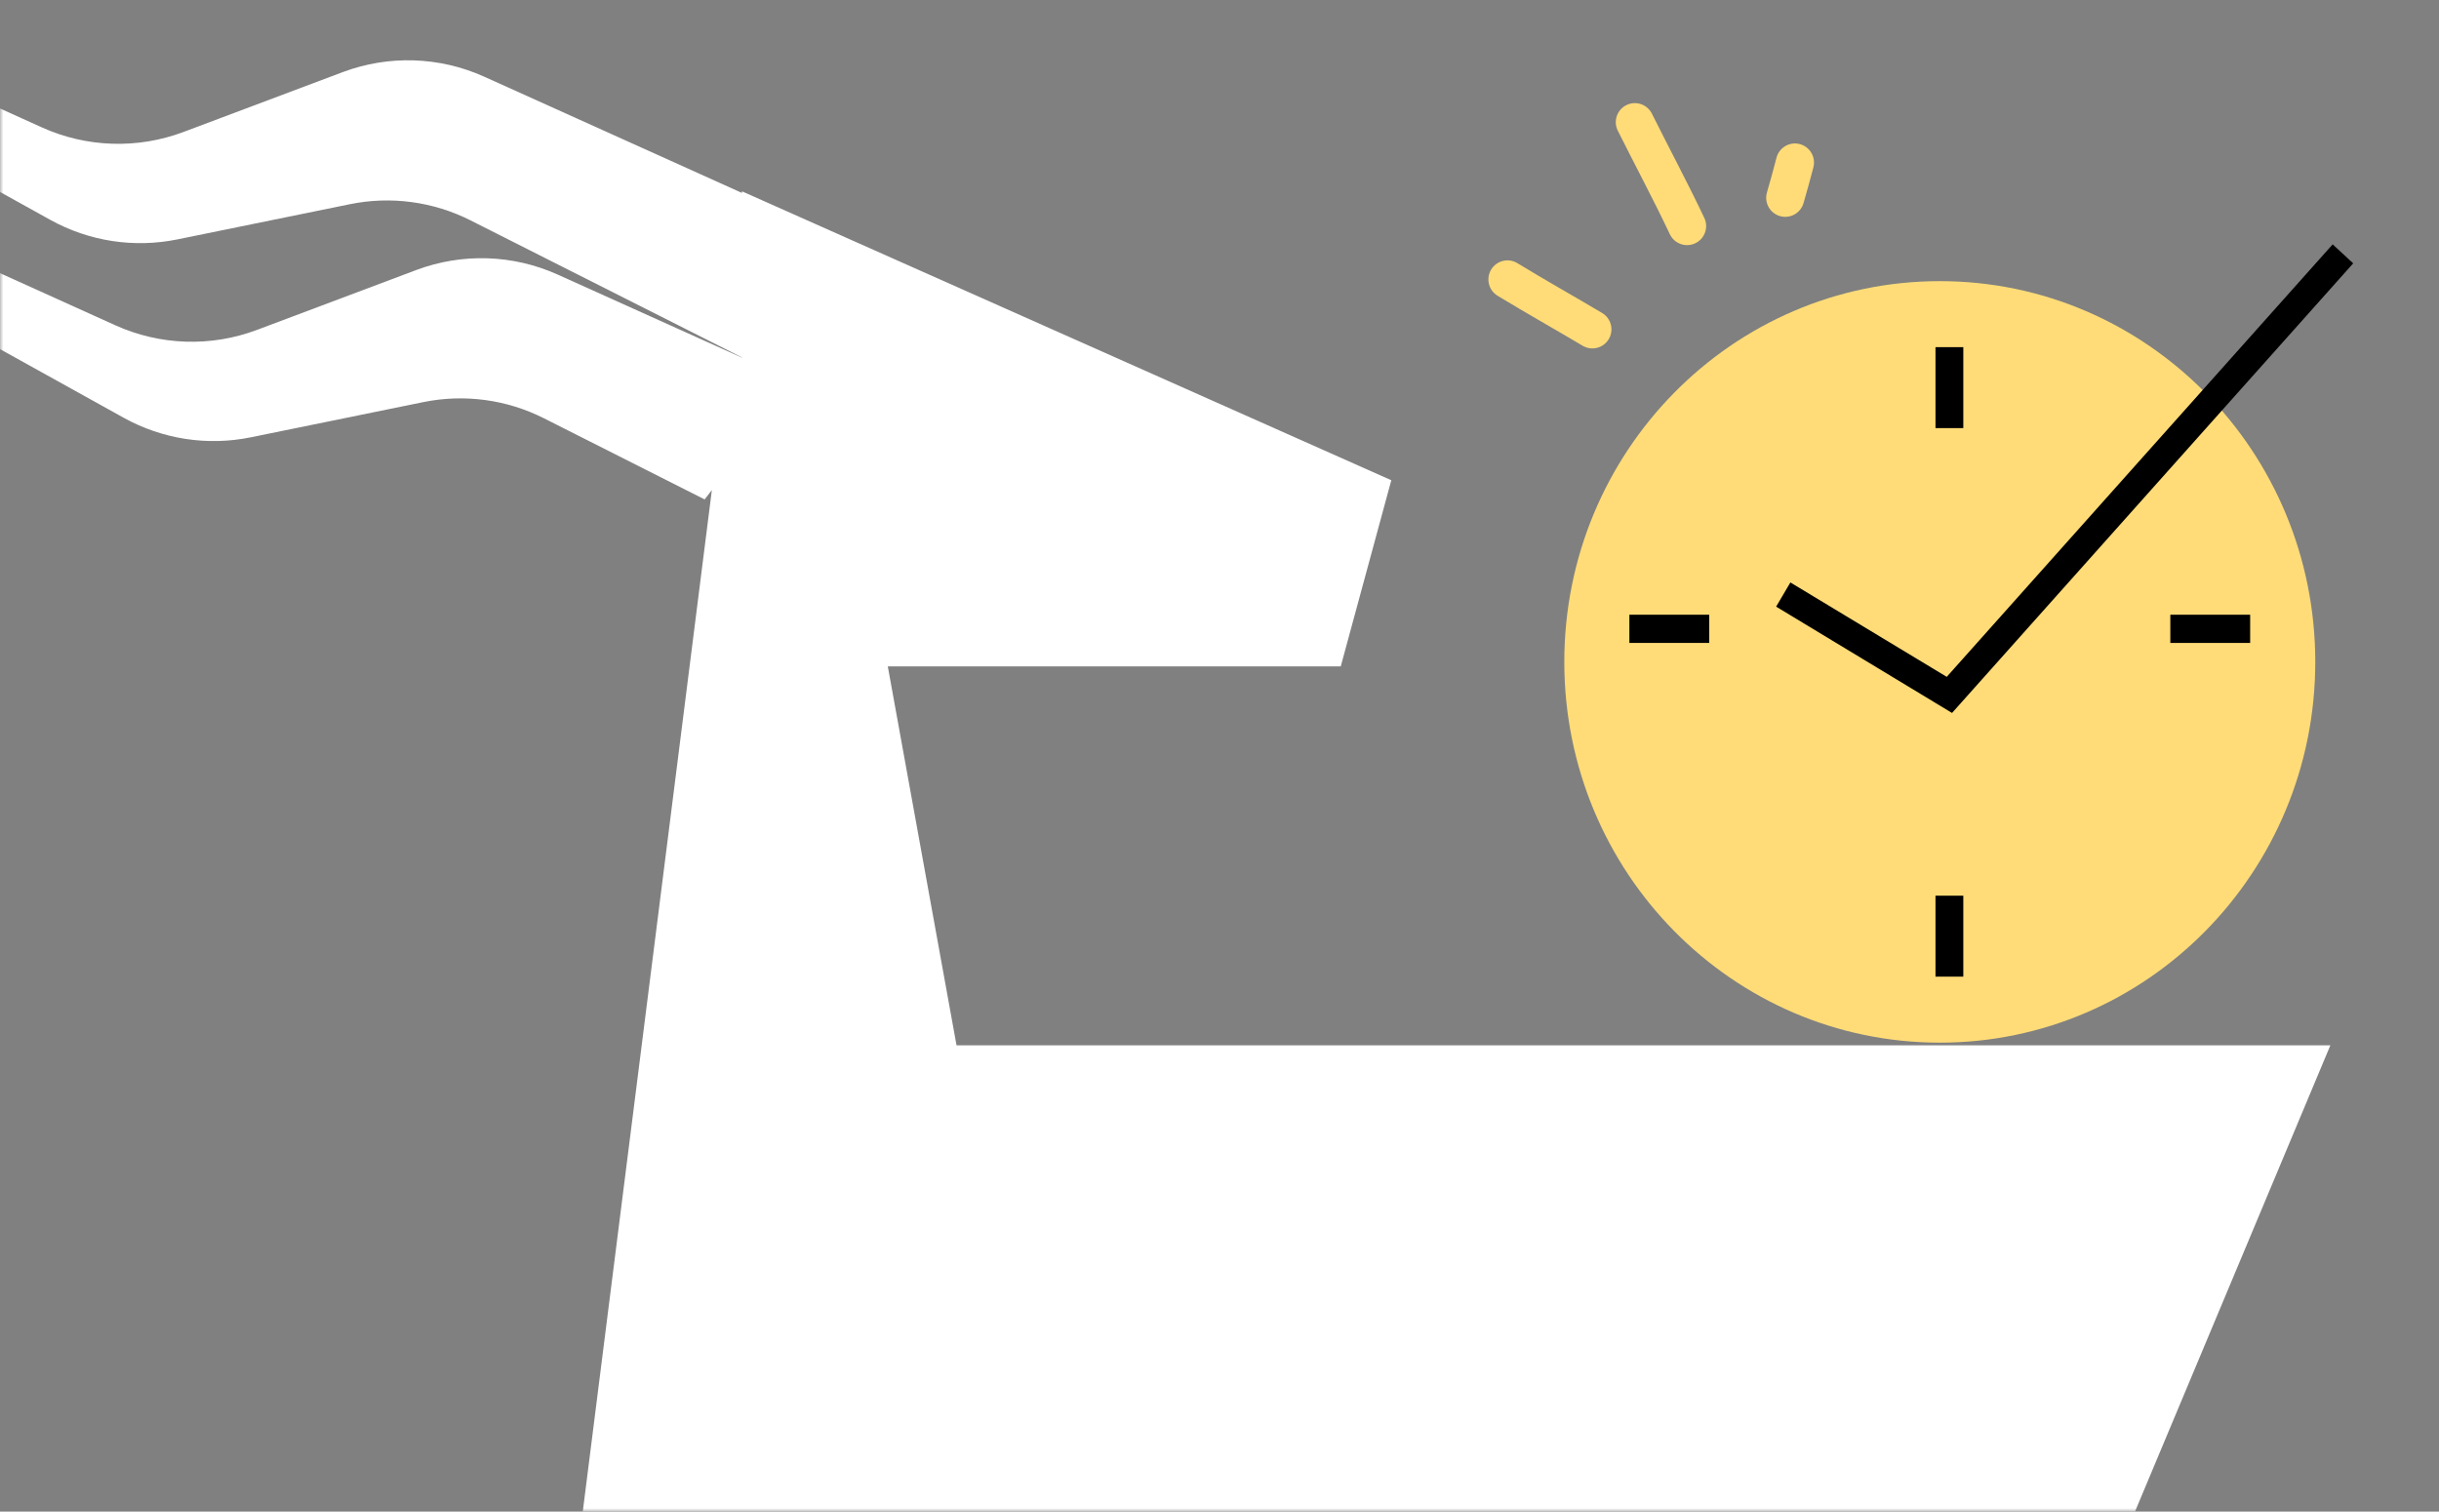
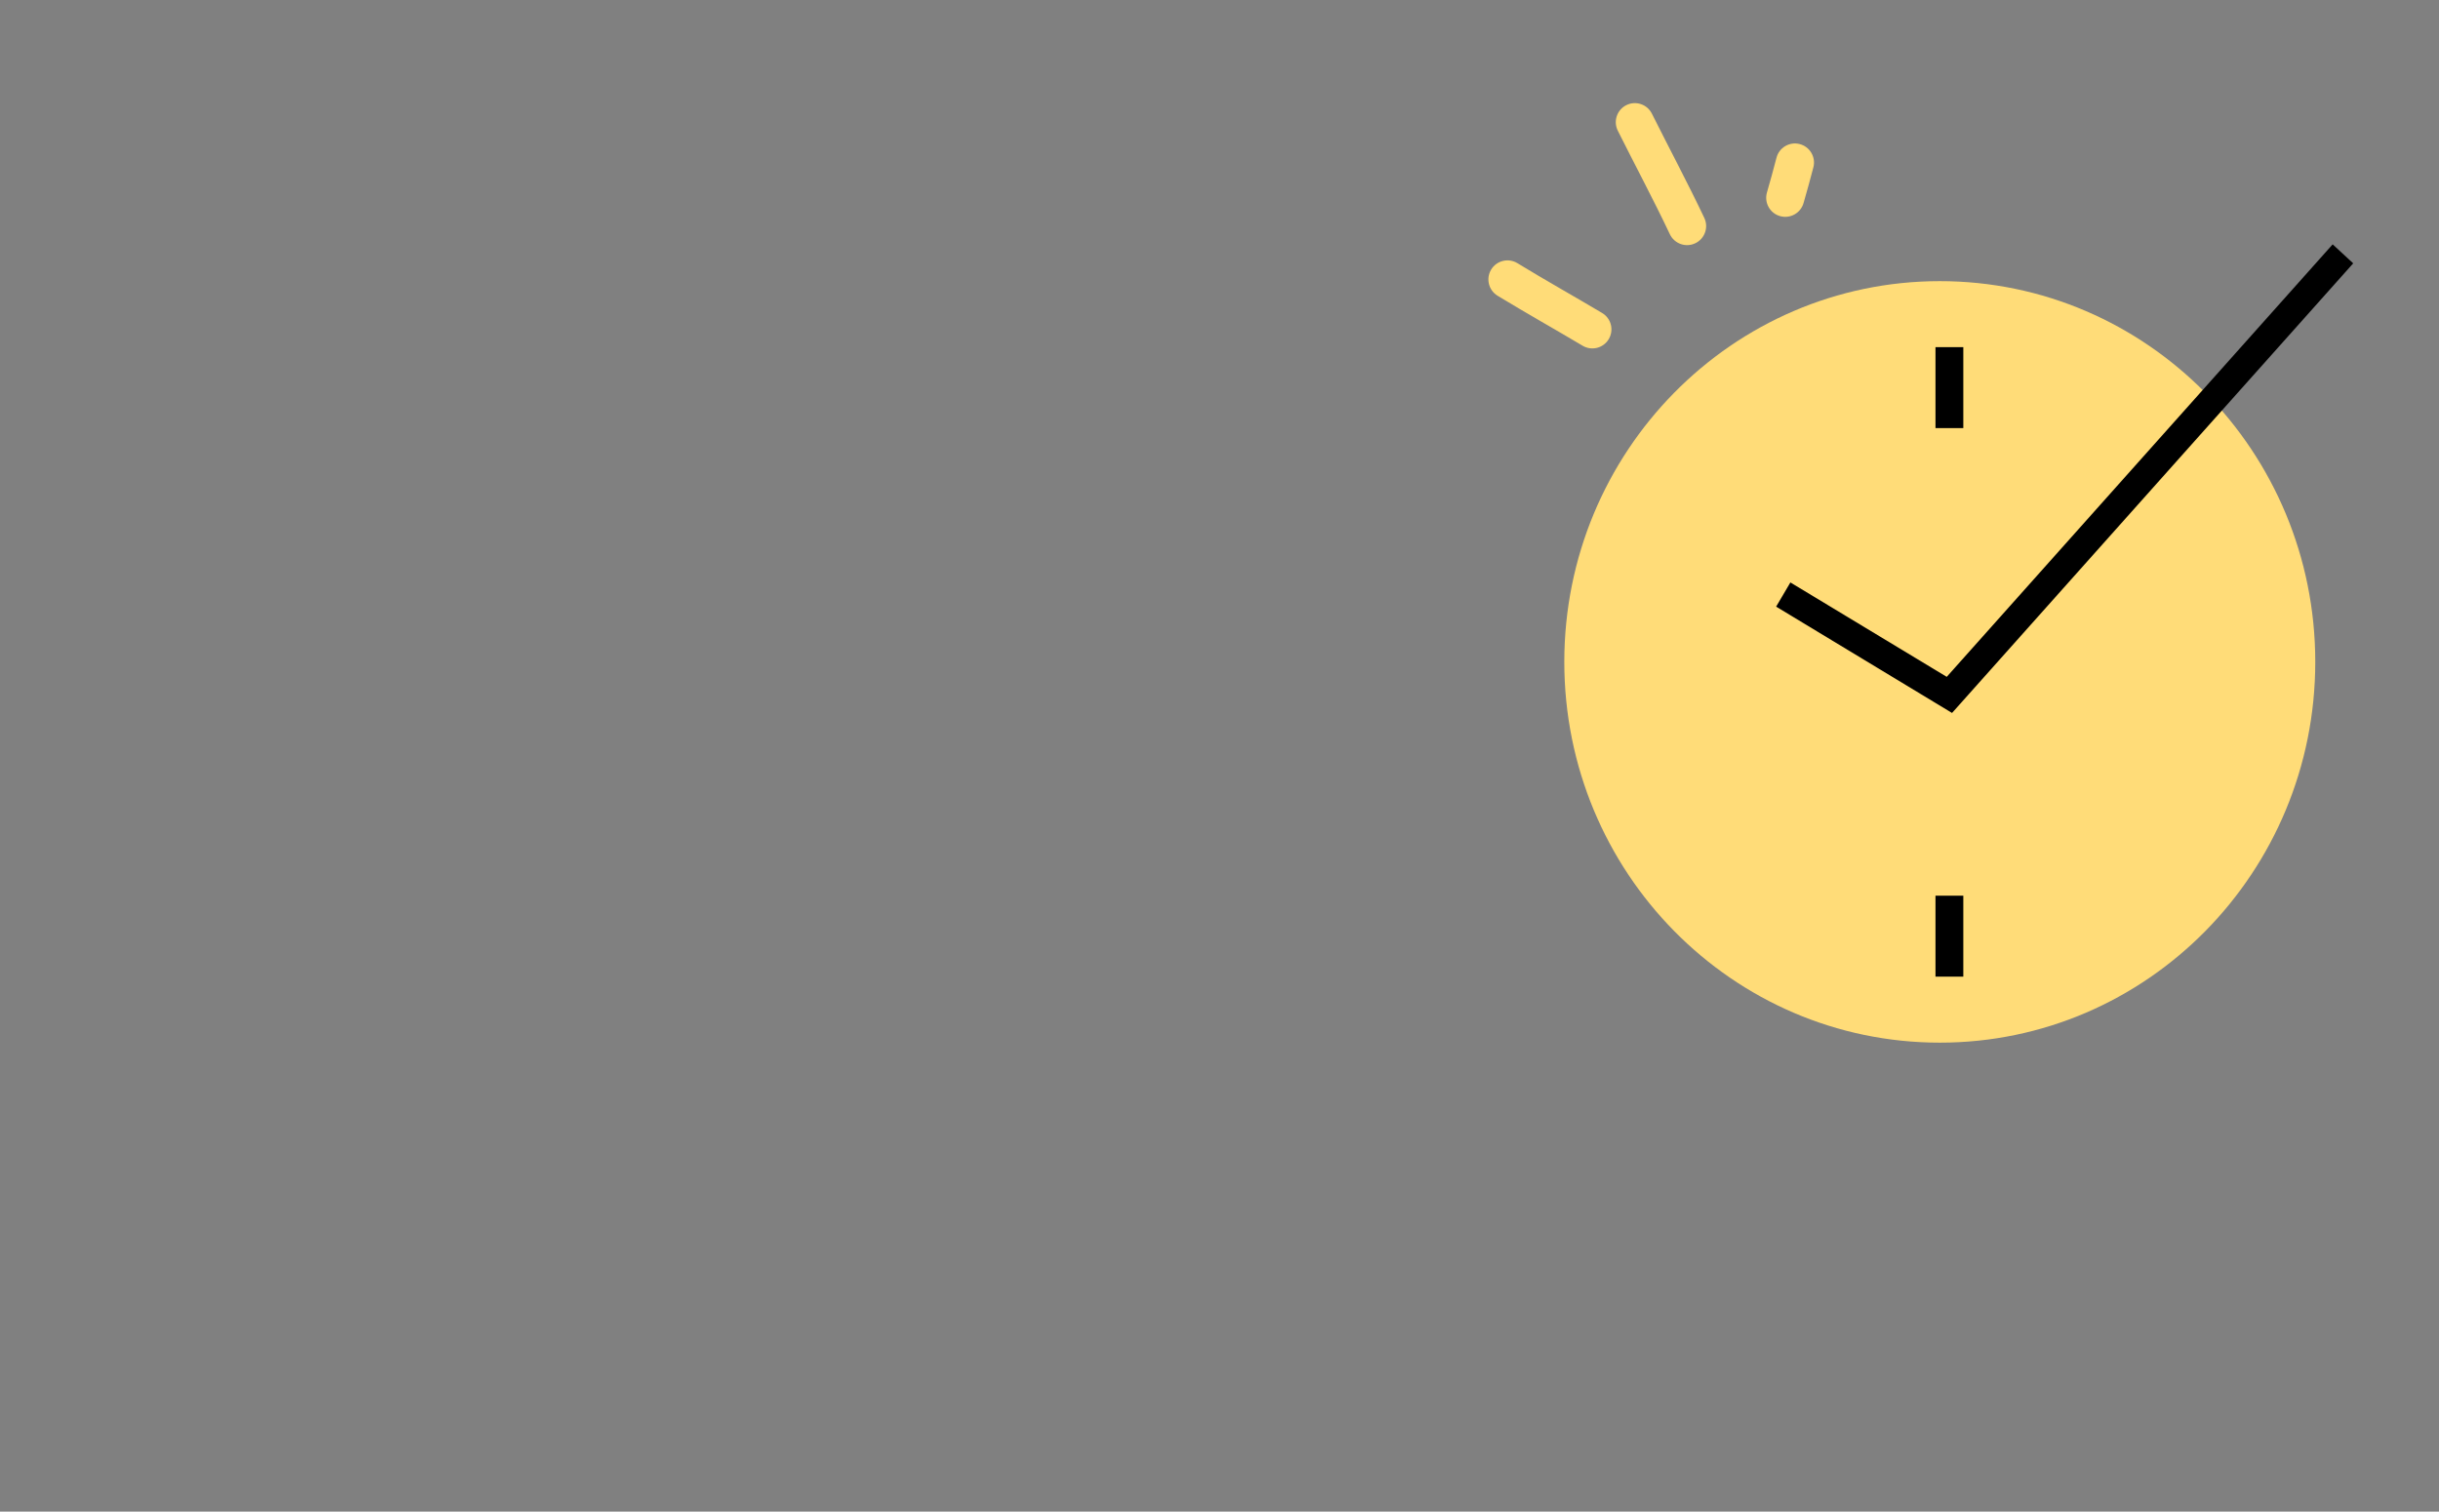
<svg xmlns="http://www.w3.org/2000/svg" width="363" height="225" viewBox="0 0 363 225" fill="none">
  <rect x="0" y="0" width="363" height="225" fill="#808080" stroke="none" />
  <g clip-path="url(#clip0_325_1134)">
    <path fill-rule="evenodd" clip-rule="evenodd" d="M268.43 30.208C268.932 28.432 269.441 26.674 269.894 24.882C270.276 23.364 269.351 21.822 267.833 21.44C266.315 21.058 264.775 21.98 264.393 23.498C263.954 25.238 263.458 26.946 262.972 28.672C262.547 30.18 263.426 31.746 264.933 32.171C266.439 32.594 268.005 31.716 268.43 30.208Z" fill="#FFDC78" />
    <path fill-rule="evenodd" clip-rule="evenodd" d="M253.655 32.44C251.178 27.205 248.44 22.098 245.854 16.92C245.155 15.518 243.45 14.95 242.048 15.649C240.649 16.349 240.081 18.051 240.779 19.452C243.346 24.596 246.069 29.664 248.526 34.864C249.196 36.278 250.888 36.884 252.302 36.214C253.718 35.546 254.324 33.854 253.655 32.44Z" fill="#FFDC78" />
    <path fill-rule="evenodd" clip-rule="evenodd" d="M238.448 46.588C234.259 44.094 229.993 41.713 225.834 39.171C224.499 38.358 222.753 38.78 221.936 40.115C221.121 41.452 221.543 43.198 222.878 44.015C227.057 46.563 231.339 48.957 235.547 51.463C236.893 52.263 238.633 51.821 239.433 50.476C240.235 49.132 239.794 47.388 238.448 46.588Z" fill="#FFDC78" />
    <mask id="mask0_325_1134" style="mask-type:alpha" maskUnits="userSpaceOnUse" x="0" y="-129" width="1160" height="355">
-       <path d="M7.49054e-08 -119C3.35363e-08 -124.523 4.477 -129 10 -129L1150 -129C1155.52 -129 1160 -124.523 1160 -119L1160 215C1160 220.523 1155.52 225 1150 225L10 225C4.477 225 2.61811e-06 220.523 2.57675e-06 215L7.49054e-08 -119Z" fill="#E65F46" />
-     </mask>
+       </mask>
    <g mask="url(#mask0_325_1134)">
      <path d="M105.948 72.945L65.884 390L169.71 390L111.504 231.14L293.166 231.14L275.195 390L373 390L315.182 231.14L346.83 155.597L142.362 155.597L132.133 99.194L199.545 99.194L207.07 71.483L110.427 28.478L110.427 28.718L72.06 11.412C65.403 8.411 57.832 8.171 50.997 10.739L27.315 19.643C20.472 22.212 12.893 21.972 6.229 18.963L-17.027 8.449C-23.684 5.44 -31.27 5.192 -38.105 7.769L-76 22.003L-65.221 27.279L-39.679 17.671C-32.1 14.824 -23.653 15.443 -16.57 19.373L7.484 32.725C13.242 35.92 19.953 36.949 26.401 35.634L52.066 30.397C58.157 29.151 64.481 30.002 70.03 32.803L110.435 53.203L110.435 53.241L83.002 40.871C76.345 37.87 68.774 37.63 61.939 40.198L38.257 49.102C31.414 51.678 23.835 51.431 17.171 48.422L-6.085 37.908C-12.742 34.899 -20.328 34.651 -27.171 37.228L-65.066 51.47L-54.286 56.746L-28.744 47.138C-21.165 44.291 -12.718 44.91 -5.635 48.839L18.411 62.184C24.169 65.379 30.88 66.408 37.327 65.093L62.993 59.856C69.076 58.61 75.408 59.461 80.956 62.261L104.871 74.338" fill="white" />
    </g>
  </g>
  <g clip-path="url(#clip1_325_1134)">
    <path d="M288.701 155.198C319.565 155.198 344.585 129.824 344.585 98.523C344.585 67.222 319.565 41.848 288.701 41.848C257.837 41.848 232.817 67.222 232.817 98.523C232.817 129.824 257.837 155.198 288.701 155.198Z" fill="#FFDC78" />
    <path d="M290.525 106.122L264.345 90.297L266.465 86.697L289.736 100.747L347.173 36.372L350.23 39.197L290.525 106.122Z" fill="black" />
    <path d="M292.203 51.672H288.061V63.722H292.203V51.672Z" fill="black" />
    <path d="M292.203 133.322H288.061V145.372H292.203V133.322Z" fill="black" />
-     <path d="M334.895 91.501H323.013V95.701H334.895V91.501Z" fill="black" />
-     <path d="M254.385 91.499H242.503V95.699H254.385V91.499Z" fill="black" />
  </g>
  <defs>
    <clipPath id="clip0_325_1134">
      <rect width="363" height="225" fill="white" />
    </clipPath>
    <clipPath id="clip1_325_1134">
      <rect width="117.413" height="118.825" fill="white" transform="translate(232.818 36.371)" />
    </clipPath>
  </defs>
</svg>